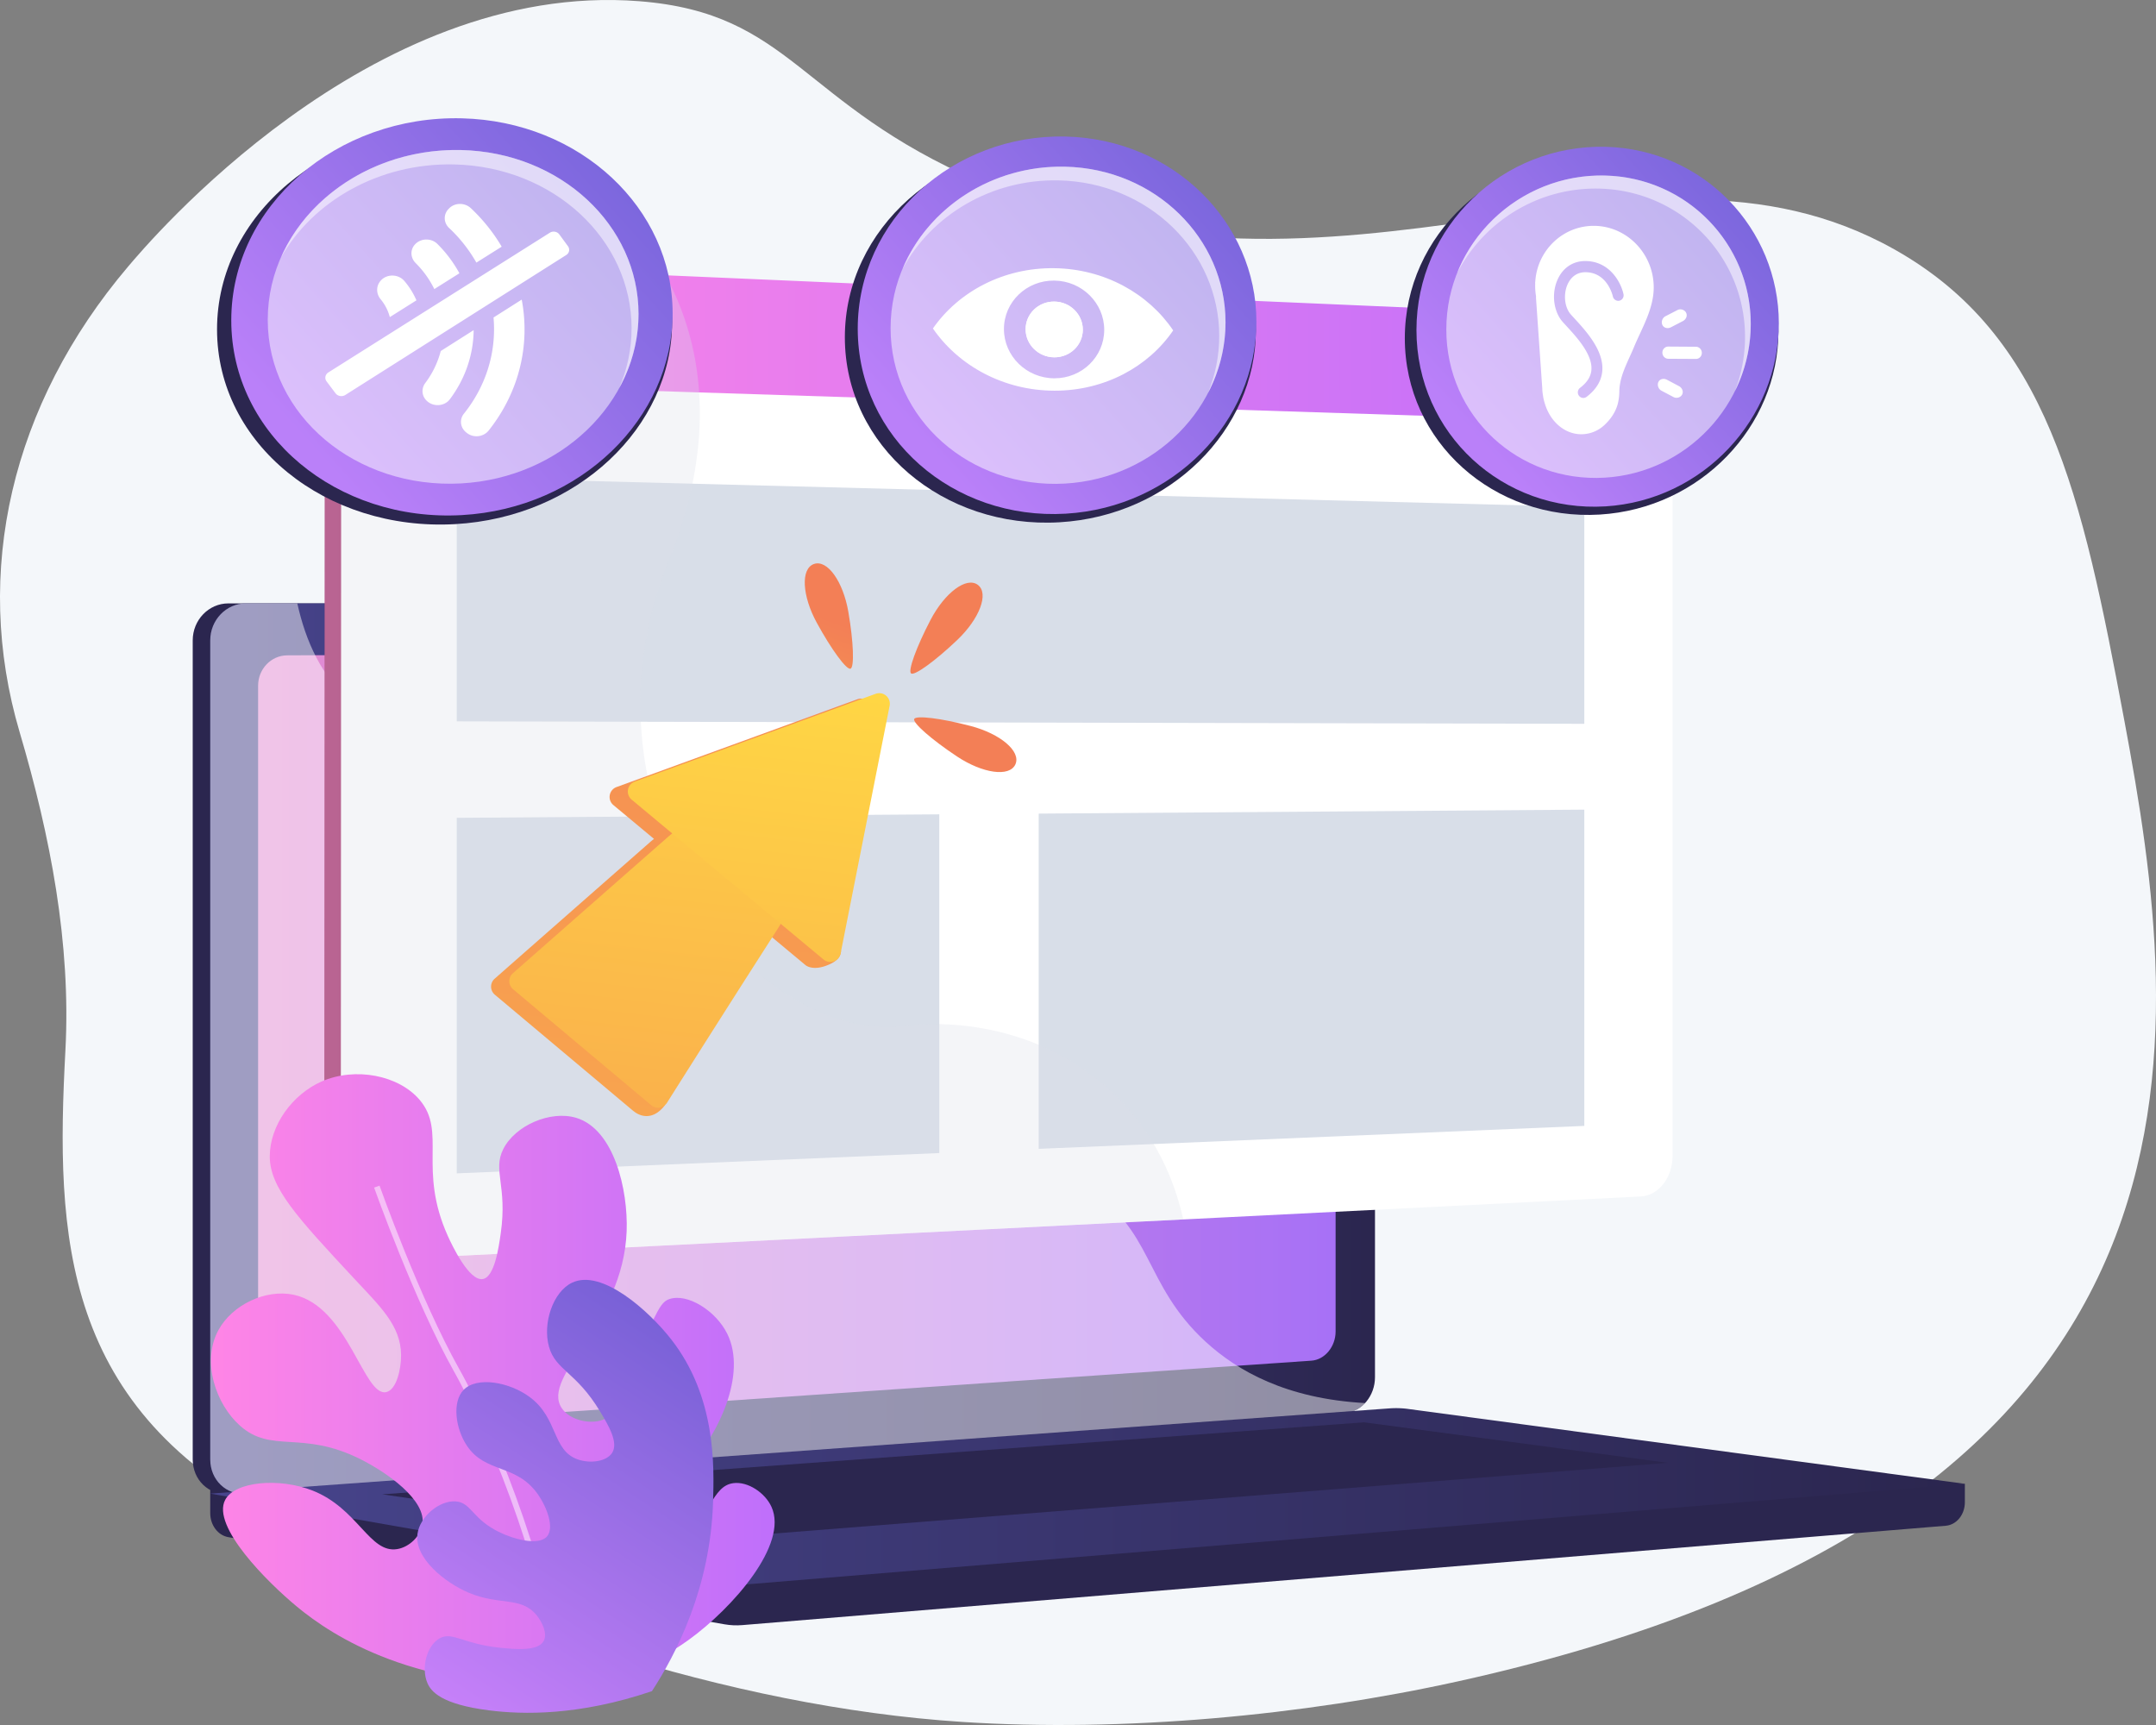
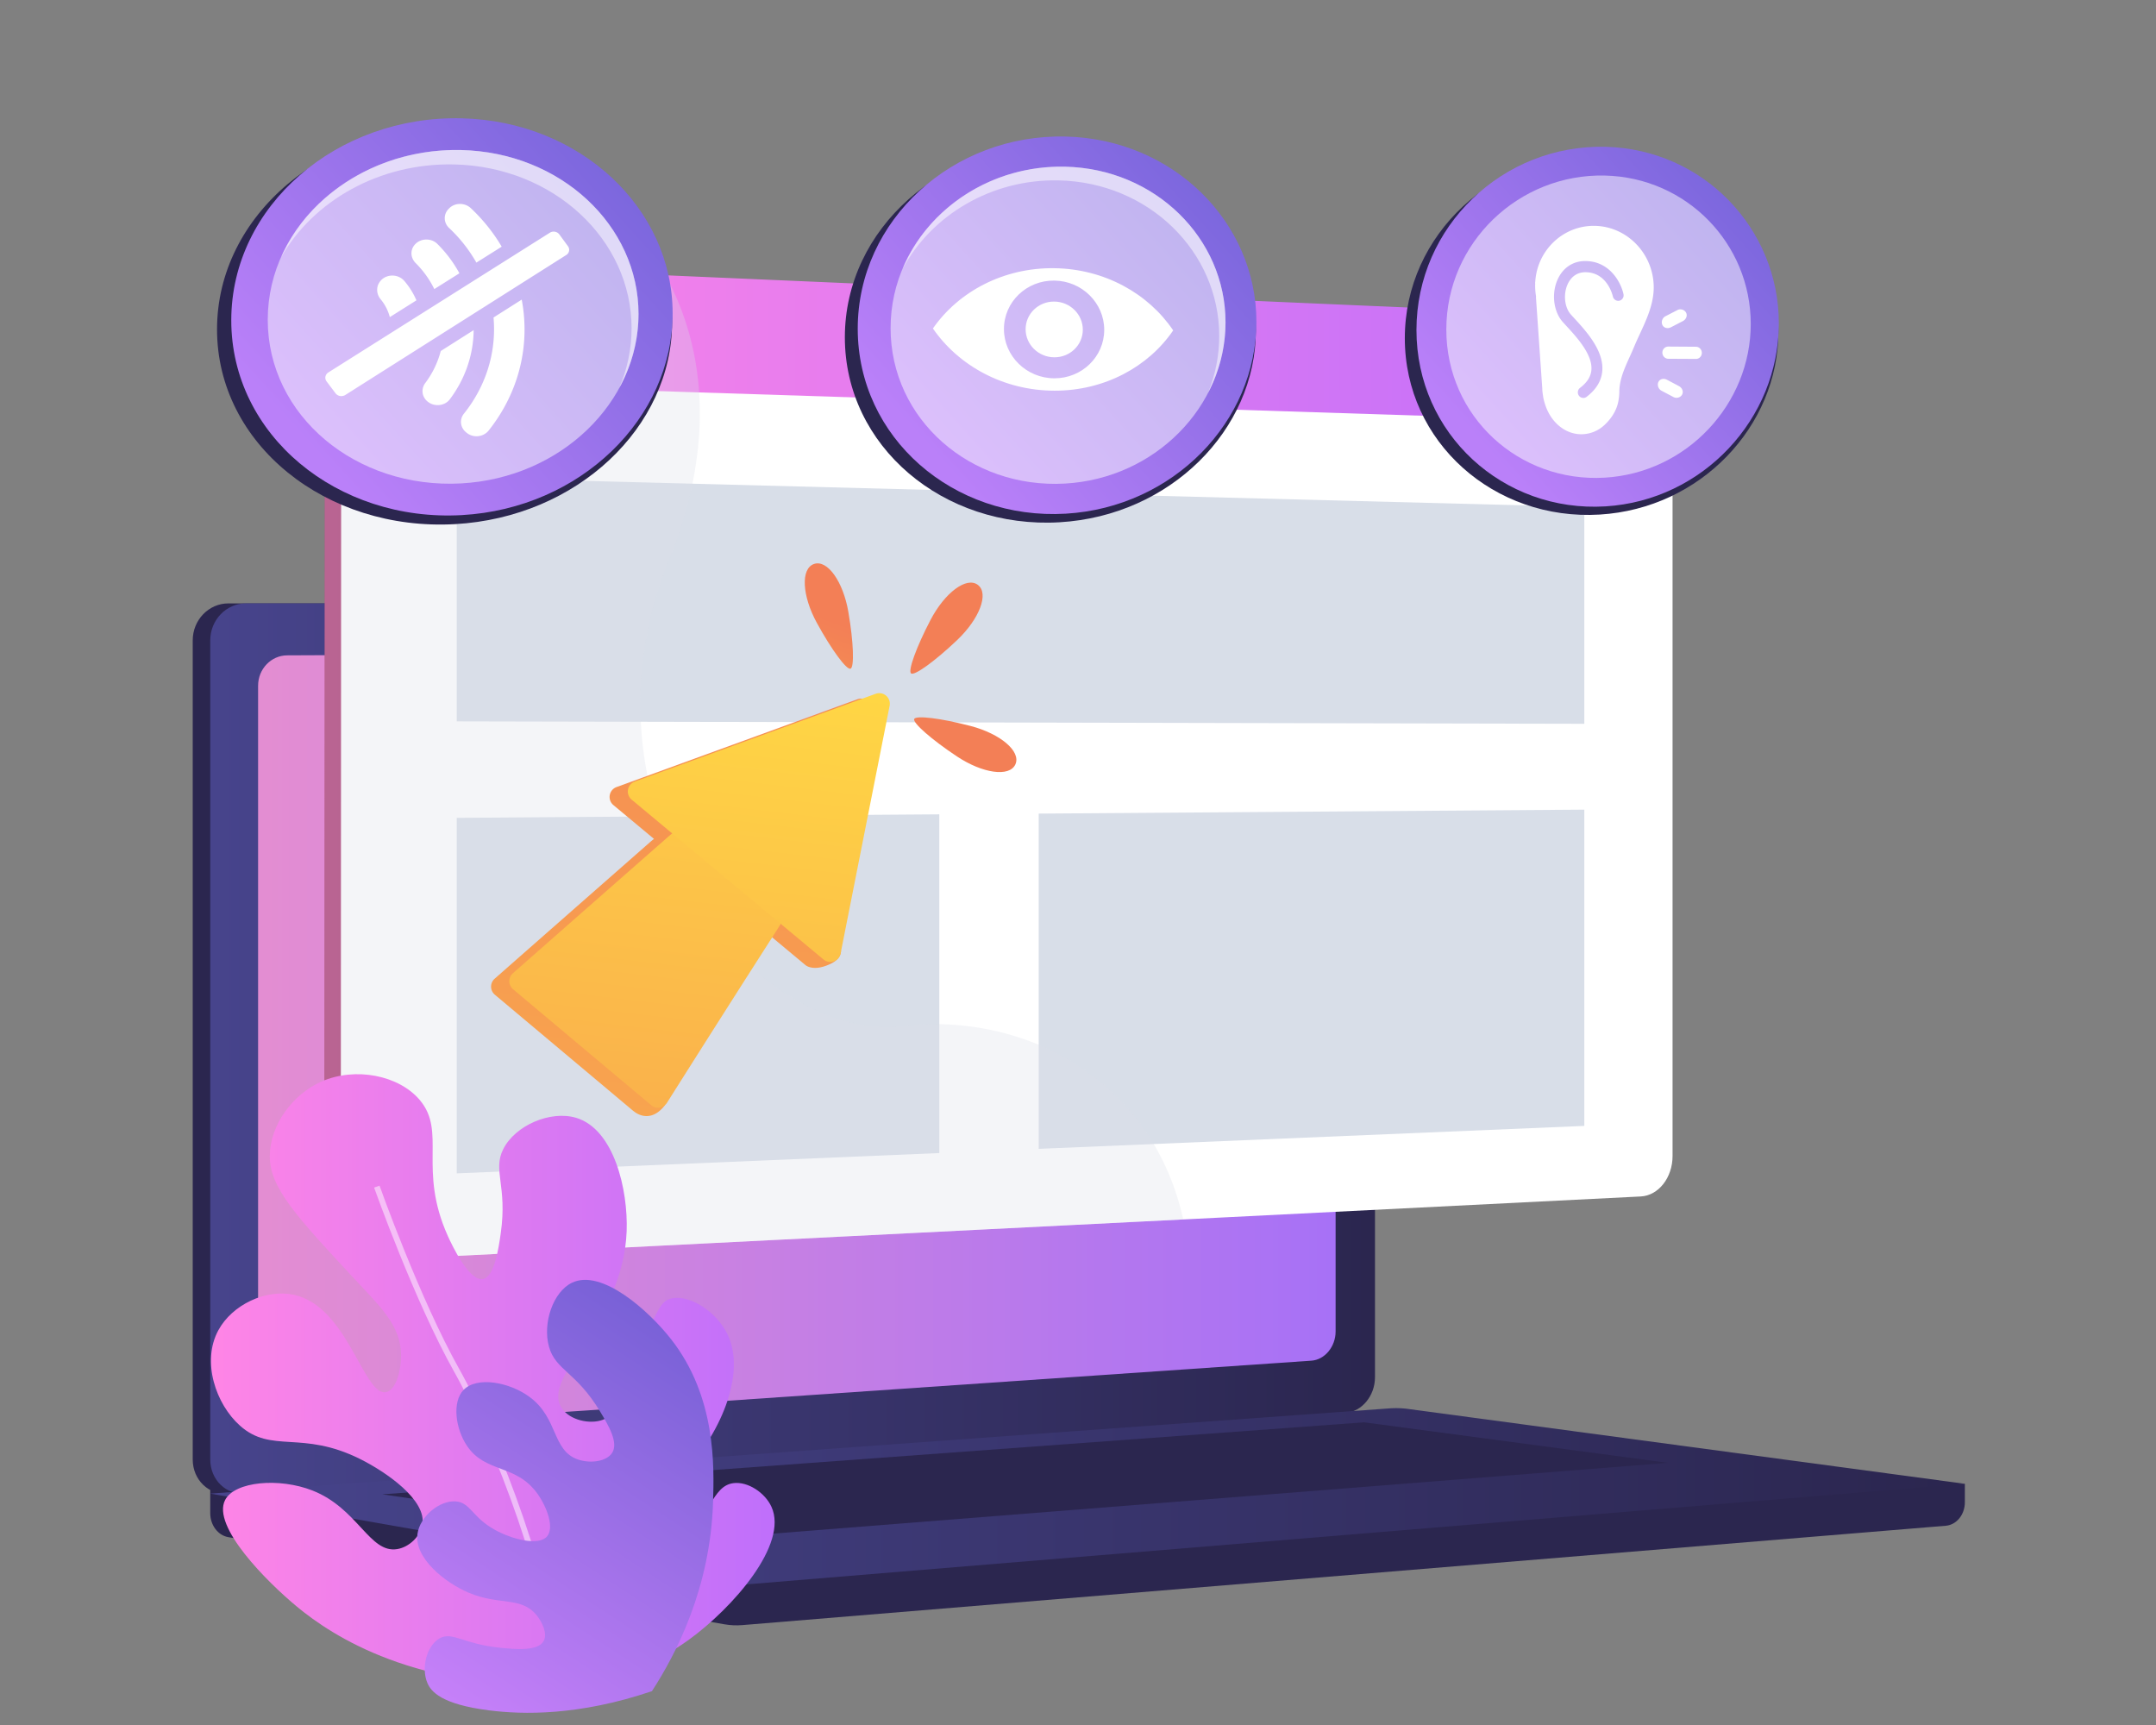
<svg xmlns="http://www.w3.org/2000/svg" width="480" height="384" fill="none" viewBox="0 0 480 384">
  <rect x="0" y="0" width="480" height="384" fill="#808080" stroke="none" />
  <g clip-path="url(#a)">
-     <path fill="#F4F7FA" d="M472.941 160.346c-9.462-50.658-17.059-85.668-51.228-104.852-57.635-32.358-122.002 20.172-203.644-15.076C177.871 23.063 176.365 2.94 142.321.27 82.09-4.455 32.764 54.337 28.489 59.379 2.516 90.013-6.16 127.367 4.37 162.979c6.84 23.131 11.46 47.07 10.192 70.838-2.207 41.366-.937 79.978 48.145 104.648 43.824 22.027 98.978 41.454 151.595 44.857 35.759 2.312 75.859-1.43 110.324-9.044 175.637-38.807 161.326-144.28 148.316-213.932Z" />
    <path fill="#2B264F" d="m437.445 330.306-390.64-3.329v9.852c0 2.674 1.703 4.948 4.011 5.353l110.462 19.401c1.311.23 2.64.291 3.963.182l267.959-22.12c2.393-.198 4.245-2.479 4.245-5.226v-4.113Z" />
    <path fill="#2B264F" d="m295.689 314.517-244.84 18.024c-4.38.322-7.943-3.105-7.943-7.656V142.56c0-4.55 3.563-8.24 7.944-8.24h244.839c3.609 0 6.528 3.335 6.528 7.449v164.819c0 4.113-2.919 7.663-6.528 7.929Z" />
    <path fill="url(#b)" d="M299.591 314.517 54.752 332.541c-4.381.322-7.943-3.105-7.943-7.656V142.56c0-4.55 3.562-8.24 7.943-8.24h244.839c3.61 0 6.528 3.335 6.528 7.449v164.819c0 4.113-2.918 7.663-6.528 7.929Z" />
    <path fill="url(#c)" d="M291.966 302.897 63.924 318.553c-3.566.245-6.463-2.568-6.463-6.283V152.644c0-3.715 2.897-6.739 6.463-6.755l228.042-.983c2.977-.013 5.386 2.72 5.386 6.104v145.391c0 3.383-2.409 6.292-5.386 6.496Z" />
    <path fill="#fff" d="M185.822 139.308c0 1.694-1.26 3.071-2.816 3.076-1.558.005-2.822-1.367-2.822-3.065s1.264-3.076 2.822-3.077c1.556-.001 2.816 1.372 2.816 3.066Z" />
-     <path fill="#fff" d="m54.751 332.541 243.601-17.933 1.239-.091c1.656-.122 3.162-.941 4.313-2.183-17.53-.959-28.418-7.18-35.442-13.608-14.105-12.908-11.658-25.638-26.869-34.125-18.971-10.586-33.888 2.827-48.285-10.407-8.727-8.024-4.443-14.008-15.182-25.998-11.895-13.281-19.639-8.816-31.593-20.769-15.115-15.113-7.556-26.872-20.575-37.723-15.795-13.164-32.83-.98-47.865-13.604-6.485-5.445-10.043-13.361-11.901-21.78h-11.44c-4.381 0-7.943 3.69-7.943 8.24v182.325c0 4.551 3.561 7.977 7.942 7.656Z" opacity=".48" />
    <path fill="url(#d)" d="M309.346 313.518 46.805 332.489l114.473 20.106c1.311.23 2.64.291 3.963.182l272.204-22.471-123.923-16.659a20.25 20.25 0 0 0-4.176-.129Z" />
    <path fill="#2B264F" d="m85.117 332.651 218.574-16.03 67.646 9.021-216.69 17.135-69.53-10.126Z" />
    <path fill="url(#e)" d="M368.586 80.131v177.39c0 4.757-3.112 5.109-7.086 5.308l-98.655 6.234-178.951 11.304-2.388.153c-5.136.26-9.316-3.937-9.31-9.372l.12-187.33L72.31 68.5c.005-5.43 4.157-9.652 9.292-9.426l.334.016 66.603 2.885 212.965 9.237c3.974.17 7.081 4.166 7.081 8.918Z" />
    <path fill="#fff" d="M372.368 94.34v163.015c0 4.768-3.108 8.791-7.087 8.989l-101.896 5.117-178.18 8.943c-.45.024-.883.01-1.314-.034-4.51-.456-8.025-4.391-8.02-9.359l.092-186.227V83.34l79.576 2.948 212.933 7.904 3.896.147Z" />
    <path fill="url(#f)" d="M372.366 79.642V94.34l-3.876-.126-212.93-6.862-79.6-2.568V83.34l.054-15.345c0-4.16 2.462-7.61 5.911-8.901a8.677 8.677 0 0 1 3.436-.542l62.809 2.727 217.111 9.43c3.975.17 7.085 4.172 7.085 8.934Z" />
    <path fill="#fff" d="M97.62 71.74c0 2.397-1.83 4.273-4.09 4.191-2.265-.081-4.102-2.098-4.1-4.503.001-2.405 1.841-4.28 4.105-4.19 2.26.09 4.087 2.106 4.086 4.502Z" />
    <path fill="#D8DEE8" d="m352.723 161.126-251.035-.547v-54.267l251.035 6.538v48.276ZM209.12 256.68l-107.432 4.52v-79.139l107.432-.784v75.403ZM352.723 250.637l-121.469 5.104v-74.626l121.469-.881v70.403Z" />
    <path fill="#D8DEE8" d="M263.426 271.456 85.22 280.4a8.58 8.58 0 0 1-1.326-.035l-2.388.152c-5.136.26-9.316-3.936-9.31-9.371l.12-187.33-.005-15.318c.005-5.43 4.157-9.651 9.292-9.425l.334.016a8.629 8.629 0 0 1 3.427-.541l62.803 2.726c.131.231.252.463.373.7 3.351 6.358 6.21 14.46 7.029 24.31.028.352.056.705.075 1.063.717 10.618-.941 23.213-6.839 37.788-16.292 40.289 1.829 80.321 26.43 96.234.76.494 1.524.961 2.298 1.402 7.564 4.362 15.645 6.447 23.463 5.586 14.232-1.569 28.565 1.715 40.055 9.521 1.47 1 2.893 2.069 4.264 3.216 8.133 6.796 14.405 16.167 17.53 27.967.211.788.403 1.586.581 2.395Z" opacity=".3" />
    <path fill="url(#g)" d="M193.226 156.085a2.35 2.35 0 0 0-2.334-.423l-53.628 19.543a2.349 2.349 0 0 0-.699 4.014l9.037 7.527a22.29 22.29 0 0 0-.942.777l-16.16 14.193a70657.234 70657.234 0 0 0-18.37 16.151 2.351 2.351 0 0 0 .043 3.567 583264.57 583264.57 0 0 0 30.759 25.82c.083.069.171.13.261.187l-.002.001s3.437 3.043 6.875-1.449a60.166 60.166 0 0 1-2.681-.786 5905.017 5905.017 0 0 1 23.792-37.382c.205-.315.394-.636.578-.959l9.529 7.937s.074.068.218.159c.187.123.388.218.598.282.737.255 1.986.408 3.821-.268 3.213-1.184 3.208-2.626 3.328-3.237.07-.351-1.928-.67-3.643-.878l10.396-52.535a2.35 2.35 0 0 0-.776-2.241Z" />
    <path fill="url(#h)" d="M172.492 183.277c-5.342-4.45-15.33-3.365-22.878 2.288-.303.237-.603.487-.895.743a54630.736 54630.736 0 0 0-34.53 30.344 2.35 2.35 0 0 0 .043 3.566c10.29 8.64 20.543 17.246 30.759 25.821a2.352 2.352 0 0 0 3.5-.544 6173.676 6173.676 0 0 1 24.745-38.886c.21-.323.405-.653.594-.986 4.413-8.206 3.978-17.926-1.338-22.346Z" />
    <path fill="url(#i)" d="M197.285 154.87a2.35 2.35 0 0 0-2.334-.423l-53.628 19.543a2.352 2.352 0 0 0-.7 4.014l42.719 35.584a2.35 2.35 0 0 0 3.809-1.349l10.91-55.128a2.35 2.35 0 0 0-.776-2.241Z" />
    <path fill="url(#j)" d="M188.871 136.201c1.163 6.731 1.359 12.337.482 12.66-.888.293-4.223-4.218-7.5-10.211-3.275-5.984-3.634-12.047-.637-13.102 3.003-1.039 6.494 3.93 7.655 10.653Z" />
    <path fill="url(#k)" d="M213.098 142.484c-4.951 4.705-9.504 7.982-10.26 7.432-.737-.576 1.162-5.855 4.326-11.908 3.158-6.047 8.001-9.713 10.543-7.806 2.532 1.92.337 7.583-4.609 12.282Z" />
    <path fill="url(#l)" d="M213.064 168.395c-5.691-3.777-9.901-7.484-9.534-8.343.397-.847 5.967-.174 12.573 1.56 6.6 1.729 11.253 5.632 9.962 8.535-1.307 2.896-7.316 2.021-13.001-1.752Z" />
    <path fill="#2B264F" d="M188.094 75.088c0-24.285 21.947-43.444 47.806-42.823 24.609.59 43.702 19.045 43.702 41.245 0 22.2-19.093 41.312-43.702 42.752-25.859 1.513-47.806-16.89-47.806-41.174Z" />
    <path fill="url(#m)" d="M190.961 73.174c0-24.259 21.272-43.397 46.348-42.777 23.877.592 42.412 19.046 42.412 41.244s-18.535 41.293-42.412 42.708c-25.077 1.487-46.348-16.917-46.348-41.175Z" />
    <path fill="#fff" d="M198.277 73.047c0-20.324 17.796-36.405 38.834-35.94 20.094.446 35.732 15.952 35.732 34.653 0 18.7-15.638 34.747-35.732 35.886-21.038 1.192-38.834-14.275-38.834-34.599Z" opacity=".5" />
    <path fill="#fff" d="M235.671 40.155c20.116.422 35.771 15.918 35.771 34.629 0 4.45-.889 8.736-2.497 12.71 2.49-4.782 3.895-10.13 3.895-15.734 0-18.7-15.638-34.207-35.732-34.653-16.196-.358-30.467 9.1-36.186 22.788 6.475-12.012 19.794-20.053 34.749-19.74Z" opacity=".5" />
-     <path fill="#fff" d="M241.072 73.387c0 3.42-2.838 6.173-6.35 6.153-3.522-.02-6.382-2.819-6.382-6.254 0-3.436 2.86-6.19 6.382-6.153 3.512.037 6.35 2.836 6.35 6.254Z" />
    <path fill="#fff" d="M234.723 59.702c-11.298-.15-21.304 5.2-27.024 13.419 5.72 8.31 15.726 13.82 27.024 13.85 11.199.03 20.957-5.336 26.469-13.423-5.512-8.175-15.27-13.697-26.469-13.846Zm0 24.512c-6.18-.024-11.211-4.934-11.211-10.967s5.031-10.863 11.211-10.787c6.15.075 11.114 4.984 11.114 10.965s-4.964 10.812-11.114 10.789Z" />
-     <path fill="#fff" d="M241.072 73.387c0 3.42-2.838 6.173-6.35 6.153-3.522-.02-6.382-2.819-6.382-6.254 0-3.436 2.86-6.19 6.382-6.153 3.512.037 6.35 2.836 6.35 6.254Z" />
+     <path fill="#fff" d="M241.072 73.387c0 3.42-2.838 6.173-6.35 6.153-3.522-.02-6.382-2.819-6.382-6.254 0-3.436 2.86-6.19 6.382-6.153 3.512.037 6.35 2.836 6.35 6.254" />
    <path fill="#2B264F" d="M312.762 75.293c0-23.133 19.923-41.402 43.417-40.83 22.378.543 39.754 18.136 39.754 39.318 0 21.181-17.376 39.406-39.754 40.764-23.494 1.426-43.417-16.118-43.417-39.252Z" />
    <path fill="url(#n)" d="M315.352 73.47c0-23.11 19.311-41.36 42.095-40.789 21.714.544 38.582 18.136 38.582 39.317 0 21.18-16.868 39.388-38.582 40.724-22.784 1.402-42.095-16.143-42.095-39.252Z" />
    <path fill="#fff" d="M322 73.349c0-19.364 16.158-34.699 35.275-34.27 18.272.41 32.502 15.192 32.502 33.033s-14.23 33.143-32.502 34.219C338.159 107.458 322 92.712 322 73.349Z" opacity=".5" />
-     <path fill="#fff" d="M355.967 41.985c18.292.39 32.536 15.162 32.536 33.012 0 4.245-.809 8.335-2.273 12.125a33.662 33.662 0 0 0 3.546-15.01c0-17.84-14.23-32.623-32.502-33.033-14.718-.33-27.679 8.692-32.872 21.738 5.879-11.448 17.976-19.12 31.565-18.832Z" opacity=".5" />
    <path fill="#fff" d="M378.887 78.555c0 .748-.588 1.352-1.314 1.347l-6.15-.035c-.73-.004-1.321-.617-1.321-1.368 0-.75.591-1.355 1.321-1.35l6.15.042c.726.005 1.314.615 1.314 1.364ZM375.397 69.642c.316.64-.009 1.461-.727 1.833l-2.669 1.38c-.72.373-1.562.155-1.879-.487l-.015-.03c-.318-.642-.042-1.567.679-1.939l2.672-1.379c.719-.37 1.608-.049 1.924.592l.015.03ZM374.518 87.792c.316-.637-.009-1.462-.728-1.843l-2.671-1.414c-.72-.382-1.562-.174-1.88.464l-.015.03c-.318.638-.041 1.567.68 1.948l2.674 1.412c.719.38 1.609.07 1.925-.568l.015-.029ZM355.048 50.276c-7.068-.126-12.872 5.492-13.251 12.536l-.024.048.007.198.01.148c-.005.145-.011.296-.011.442 0 .799.072 1.585.202 2.348l-.02.214 1.405 20.281v.01c0 .578.098 1.142.18 1.694.089.656.276 1.29.472 1.897 1.23 3.849 4.382 6.579 8.056 6.575a7.523 7.523 0 0 0 5.085-2.012c1.458-1.344 2.639-3.06 3.082-5.033.181-.809.269-1.646.278-2.475.006-.624.074-1.239.186-1.847.513-2.765 1.974-5.373 3.021-7.907 1.778-4.304 4.449-8.582 4.449-13.416.001-7.41-5.86-13.572-13.127-13.701Zm5.473 16.664c-.651.14-1.296-.288-1.442-.957-.048-.217-1.232-5.32-6.037-5.385-2.488-.034-3.619 1.718-4.072 2.766-.964 2.23-.634 5.093.767 6.656.234.262.493.544.77.845 2.63 2.864 6.594 7.18 6.216 11.72-.183 2.188-1.357 4.124-3.492 5.754a1.192 1.192 0 0 1-.73.247 1.21 1.21 0 0 1-.976-.5 1.26 1.26 0 0 1 .244-1.742c1.581-1.205 2.408-2.507 2.531-3.982.287-3.434-3.233-7.263-5.569-9.802a98.14 98.14 0 0 1-.791-.867c-2.055-2.29-2.565-6.23-1.211-9.358 1.18-2.727 3.483-4.266 6.313-4.225 5.42.079 7.865 4.852 8.402 7.364.143.67-.27 1.326-.923 1.466Z" />
    <path fill="#2B264F" d="M48.32 73.322c0-25.576 24.333-45.719 52.975-45.023 27.229.661 48.336 20.092 48.336 43.428 0 23.337-21.107 43.432-48.336 44.951-28.642 1.597-52.975-17.78-52.975-43.356Z" />
    <path fill="url(#o)" d="M51.488 71.31c0-25.548 23.581-45.667 51.354-44.972 26.419.66 46.909 20.09 46.909 43.426 0 23.336-20.49 43.41-46.909 44.902-27.773 1.568-51.354-17.81-51.354-43.357Z" />
    <path fill="#fff" d="M59.61 71.183c0-21.4 19.722-38.307 43.021-37.785 22.234.5 39.526 16.825 39.526 36.487 0 19.661-17.292 36.531-39.526 37.729-23.299 1.255-43.022-15.031-43.022-36.431Z" opacity=".5" />
    <path fill="#fff" d="M101.038 36.602c22.261.473 39.573 16.788 39.573 36.461 0 4.678-.983 9.185-2.761 13.362 2.752-5.026 4.306-10.648 4.306-16.54 0-19.661-17.292-35.988-39.526-36.487-17.935-.401-33.747 9.533-40.087 23.938 7.177-12.639 21.935-21.085 38.495-20.733Z" opacity=".5" />
    <path fill="#fff" d="M106.059 58.458a32.603 32.603 0 0 0-6.082-7.716c-1.227-1.156-1.282-2.987-.152-4.185l.13-.133c1.275-1.35 3.524-1.365 4.899-.06 2.68 2.533 4.994 5.407 6.841 8.549l-5.636 3.545ZM108.789 95.844c-1.155 1.45-3.38 1.703-4.857.525l-.146-.115c-1.311-1.049-1.544-2.862-.514-4.152 4.713-5.881 7.252-13.285 6.627-21.167-.005-.085-.016-.17-.026-.256l6.279-3.984c.241 1.257.413 2.533.515 3.833.75 9.416-2.27 18.271-7.878 25.316ZM96.693 64.353a21.506 21.506 0 0 0-4.153-5.791c-1.185-1.185-1.261-2.982-.126-4.176l.022-.025c1.293-1.361 3.604-1.397 4.953-.048a28.232 28.232 0 0 1 4.892 6.52l-5.588 3.52ZM105.451 73.492c-.054 5.679-1.991 10.985-5.298 15.387-1.123 1.497-3.418 1.74-4.91.545l-.026-.02c-1.308-1.045-1.52-2.83-.534-4.141a20.51 20.51 0 0 0 3.445-7.122l7.323-4.649ZM92.715 66.856l-5.929 3.735a10.29 10.29 0 0 0-2.04-3.97c-1.049-1.275-1.049-3.025.077-4.216l.011-.015c1.382-1.459 3.875-1.379 5.188.156a17.049 17.049 0 0 1 2.693 4.31ZM126.451 54.81l-1.922-2.624c-.474-.648-1.414-.822-2.1-.39l-49.324 31.11c-.711.45-.89 1.344-.397 1.998l1.997 2.651c.492.653 1.466.818 2.176.369l49.189-31.158c.684-.434.855-1.309.381-1.956Z" />
    <path fill="url(#p)" d="M127.161 375.111c7.558-.966 17.162-3.54 26.186-10.077 9.763-7.072 22.241-21.244 18.405-29.612-1.432-3.125-5.246-5.676-8.471-5.261-4.764.614-5.003 7.284-12.962 14.909-1.471 1.409-9.076 8.694-13.132 6.557-2.017-1.063-2.751-4.24-2.548-6.692.594-7.171 9.241-8.682 17.234-16.796 8.104-8.227 14.518-22.208 10.035-31.237-2.575-5.189-8.918-9.08-12.898-7.71-1.701.585-2.727 2.048-7.423 13.616-3.854 9.494-4.68 12.247-7.41 13.261-2.809 1.043-7.3.118-9.121-2.612-4.742-7.11 13.717-18.829 14.458-39.399.332-9.218-2.804-22.707-11.258-25.225-5.715-1.702-13.579 1.693-16.226 6.989-2.387 4.773.951 8.119-.539 18.656-.452 3.198-1.382 9.779-3.989 10.247-3.061.549-6.906-7.6-7.8-9.587-6.727-14.957-.227-23.126-6.236-30.255-4.686-5.559-14.39-7.417-21.85-4.138-6.528 2.87-11.53 9.757-11.555 16.648-.026 7.011 6.19 13.691 18.622 27.051 5.895 6.336 10.548 10.584 10.61 17.16.03 3.205-1.022 7.766-3.294 8.287-5.015 1.15-8.481-19.097-20.619-21.668-6.213-1.316-13.686 2.214-16.77 7.906-3.781 6.973-.57 16.446 4.83 21.249 7.044 6.267 13.705.928 26.705 7.399 5.767 2.871 14.915 9.127 13.887 14.712-.447 2.432-2.855 4.908-5.606 5.355-6.168 1.001-8.703-9.063-18.886-13.052-7.337-2.874-17.252-2.05-19.417 2.114-3.056 5.878 9.395 18.293 15.96 23.729 7.935 6.569 26.496 18.86 61.078 17.476Z" />
    <path fill="#fff" d="M123.981 372.019c.189-17.107-12.759-51.281-21.755-67.291-8.766-15.601-17.638-40.54-17.727-40.79l-1.21.428c.089.251 8.997 25.293 17.818 40.99 8.927 15.889 21.777 49.751 21.591 66.648l1.283.015Z" opacity=".5" />
    <path fill="url(#q)" d="M145.142 376.468c5.332-8.205 13.025-22.917 13.609-42.134.241-7.918.712-23.384-9.352-36.223-5.015-6.399-15.448-15.718-22.044-12.569-4.245 2.026-6.602 9.072-5.127 14.273 1.487 5.245 5.993 5.521 11.306 14.287 1.966 3.244 4.217 7.054 2.737 9.339-1.235 1.908-4.856 2.418-7.637 1.442-5.743-2.014-4.319-9.112-10.65-13.851-4.502-3.369-11.801-4.705-14.776-1.625-2.583 2.673-1.827 8.594.753 12.44 4.131 6.16 10.905 3.97 15.712 10.691 2.132 2.981 3.766 7.56 2.117 9.481-1.879 2.189-7.791.657-11.636-1.478-5.076-2.819-5.414-6.062-8.679-6.313-3.643-.281-8.005 3.384-8.53 7.233-.735 5.391 6.097 10.839 11.408 13.094 6.799 2.886 11.646.768 15.102 4.992 1.268 1.55 2.485 4.12 1.585 5.759-1.285 2.338-6.358 1.83-9.726 1.492-8.198-.821-10.58-3.665-13.428-2.091-2.883 1.594-4.17 6.571-2.729 9.95.802 1.878 3.076 4.737 13.729 6.085 7.457.943 19.924 1.26 36.256-4.274Z" />
  </g>
  <defs>
    <linearGradient id="b" x1="46.809" x2="306.119" y1="233.441" y2="233.441" gradientUnits="userSpaceOnUse">
      <stop stop-color="#47448C" />
      <stop offset=".996" stop-color="#2B264F" />
    </linearGradient>
    <linearGradient id="c" x1="57.461" x2="297.352" y1="231.737" y2="231.737" gradientUnits="userSpaceOnUse">
      <stop offset=".004" stop-color="#E38DD2" />
      <stop offset="1" stop-color="#A771F6" />
    </linearGradient>
    <linearGradient id="d" x1="46.805" x2="437.446" y1="333.147" y2="333.147" gradientUnits="userSpaceOnUse">
      <stop stop-color="#47448C" />
      <stop offset=".996" stop-color="#2B264F" />
    </linearGradient>
    <linearGradient id="e" x1="72.195" x2="368.586" y1="169.799" y2="169.799" gradientUnits="userSpaceOnUse">
      <stop stop-color="#AB316D" />
      <stop offset="1" stop-color="#792D3D" />
    </linearGradient>
    <linearGradient id="f" x1="75.961" x2="372.366" y1="76.441" y2="76.441" gradientUnits="userSpaceOnUse">
      <stop stop-color="#FF85E6" />
      <stop offset="1" stop-color="#BF6FFB" />
    </linearGradient>
    <linearGradient id="g" x1="163.106" x2="119.529" y1="91.709" y2="462.119" gradientUnits="userSpaceOnUse">
      <stop offset=".004" stop-color="#F37F56" />
      <stop offset="1" stop-color="#FFD744" />
    </linearGradient>
    <linearGradient id="h" x1="153.293" x2="123.127" y1="137.325" y2="393.731" gradientUnits="userSpaceOnUse">
      <stop stop-color="#FFD744" />
      <stop offset=".996" stop-color="#F37F56" />
    </linearGradient>
    <linearGradient id="i" x1="170.966" x2="140.373" y1="149.22" y2="409.262" gradientUnits="userSpaceOnUse">
      <stop stop-color="#FFD744" />
      <stop offset=".996" stop-color="#F37F56" />
    </linearGradient>
    <linearGradient id="j" x1="184.751" x2="152.364" y1="137.467" y2="225.304" gradientUnits="userSpaceOnUse">
      <stop offset=".004" stop-color="#F37F56" />
      <stop offset="1" stop-color="#FFD744" />
    </linearGradient>
    <linearGradient id="k" x1="198.591" x2="107.557" y1="142.441" y2="164.296" gradientUnits="userSpaceOnUse">
      <stop offset=".004" stop-color="#F37F56" />
      <stop offset="1" stop-color="#FFD744" />
    </linearGradient>
    <linearGradient id="l" x1="206.828" x2="165.216" y1="148.116" y2="64.253" gradientUnits="userSpaceOnUse">
      <stop offset=".004" stop-color="#F37F56" />
      <stop offset="1" stop-color="#FFD744" />
    </linearGradient>
    <linearGradient id="m" x1="206.07" x2="283.186" y1="98.92" y2="28.94" gradientUnits="userSpaceOnUse">
      <stop stop-color="#BA80F9" />
      <stop offset=".996" stop-color="#6D61D7" />
    </linearGradient>
    <linearGradient id="n" x1="328.524" x2="400.101" y1="97.343" y2="32.388" gradientUnits="userSpaceOnUse">
      <stop stop-color="#BA80F9" />
      <stop offset=".996" stop-color="#6D61D7" />
    </linearGradient>
    <linearGradient id="o" x1="68.899" x2="152.462" y1="99.265" y2="23.434" gradientUnits="userSpaceOnUse">
      <stop stop-color="#BA80F9" />
      <stop offset=".996" stop-color="#6D61D7" />
    </linearGradient>
    <linearGradient id="p" x1="46.965" x2="172.463" y1="307.171" y2="307.171" gradientUnits="userSpaceOnUse">
      <stop stop-color="#FF85E6" />
      <stop offset="1" stop-color="#BF6FFB" />
    </linearGradient>
    <linearGradient id="q" x1="100.36" x2="153.634" y1="379.261" y2="297.837" gradientUnits="userSpaceOnUse">
      <stop stop-color="#C680F9" />
      <stop offset=".996" stop-color="#7961D7" />
    </linearGradient>
    <clipPath id="a">
      <path fill="#fff" d="M0 0h480v384H0z" />
    </clipPath>
  </defs>
</svg>